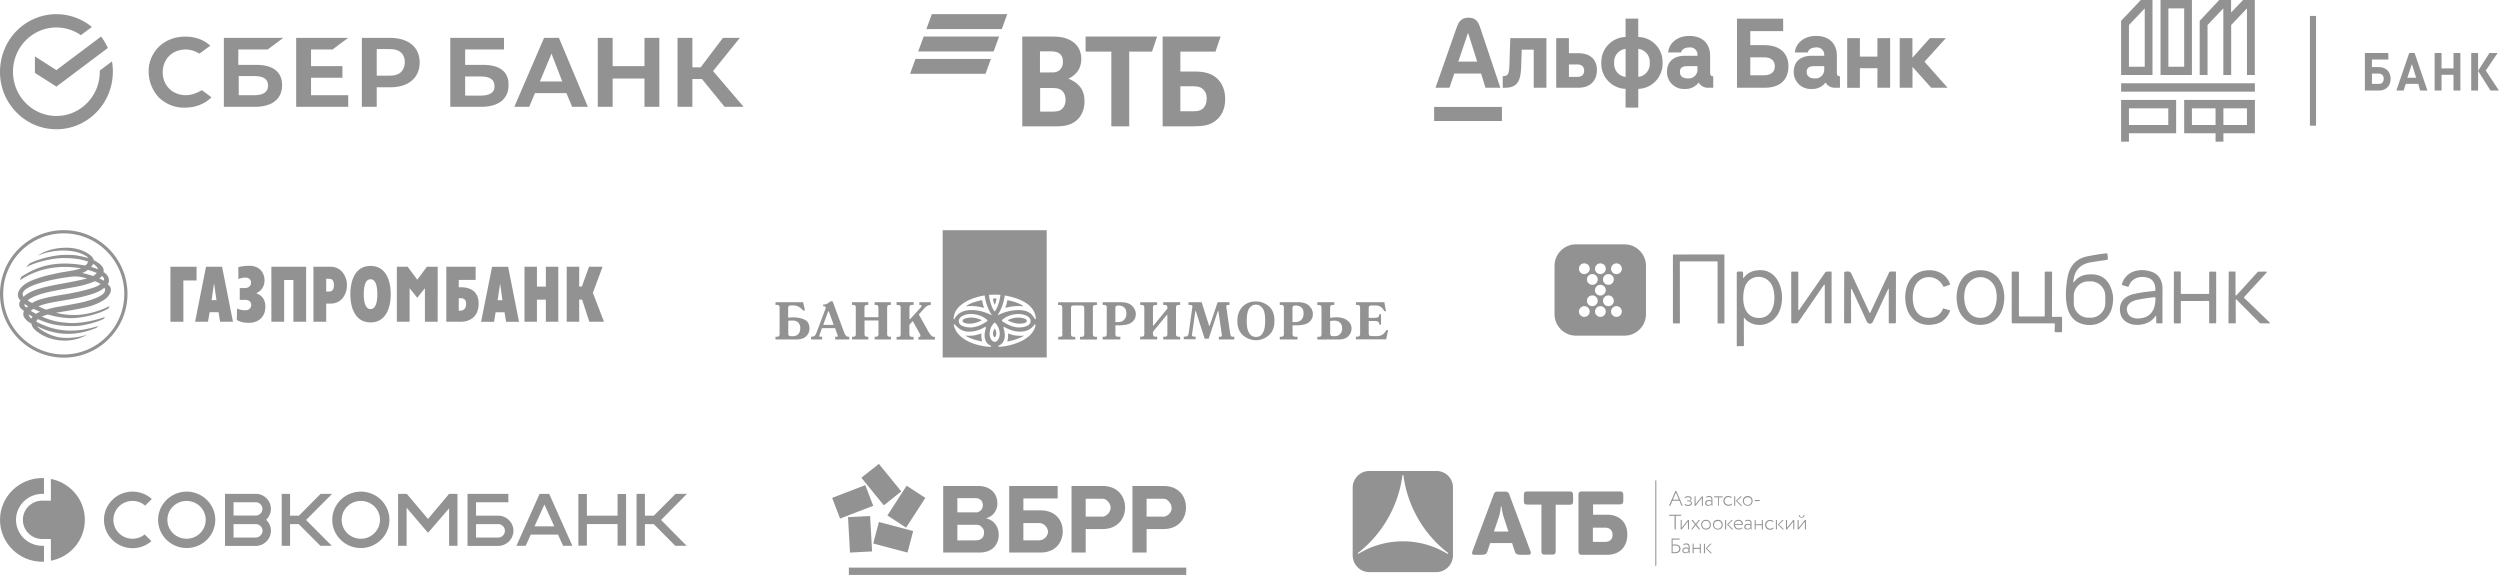
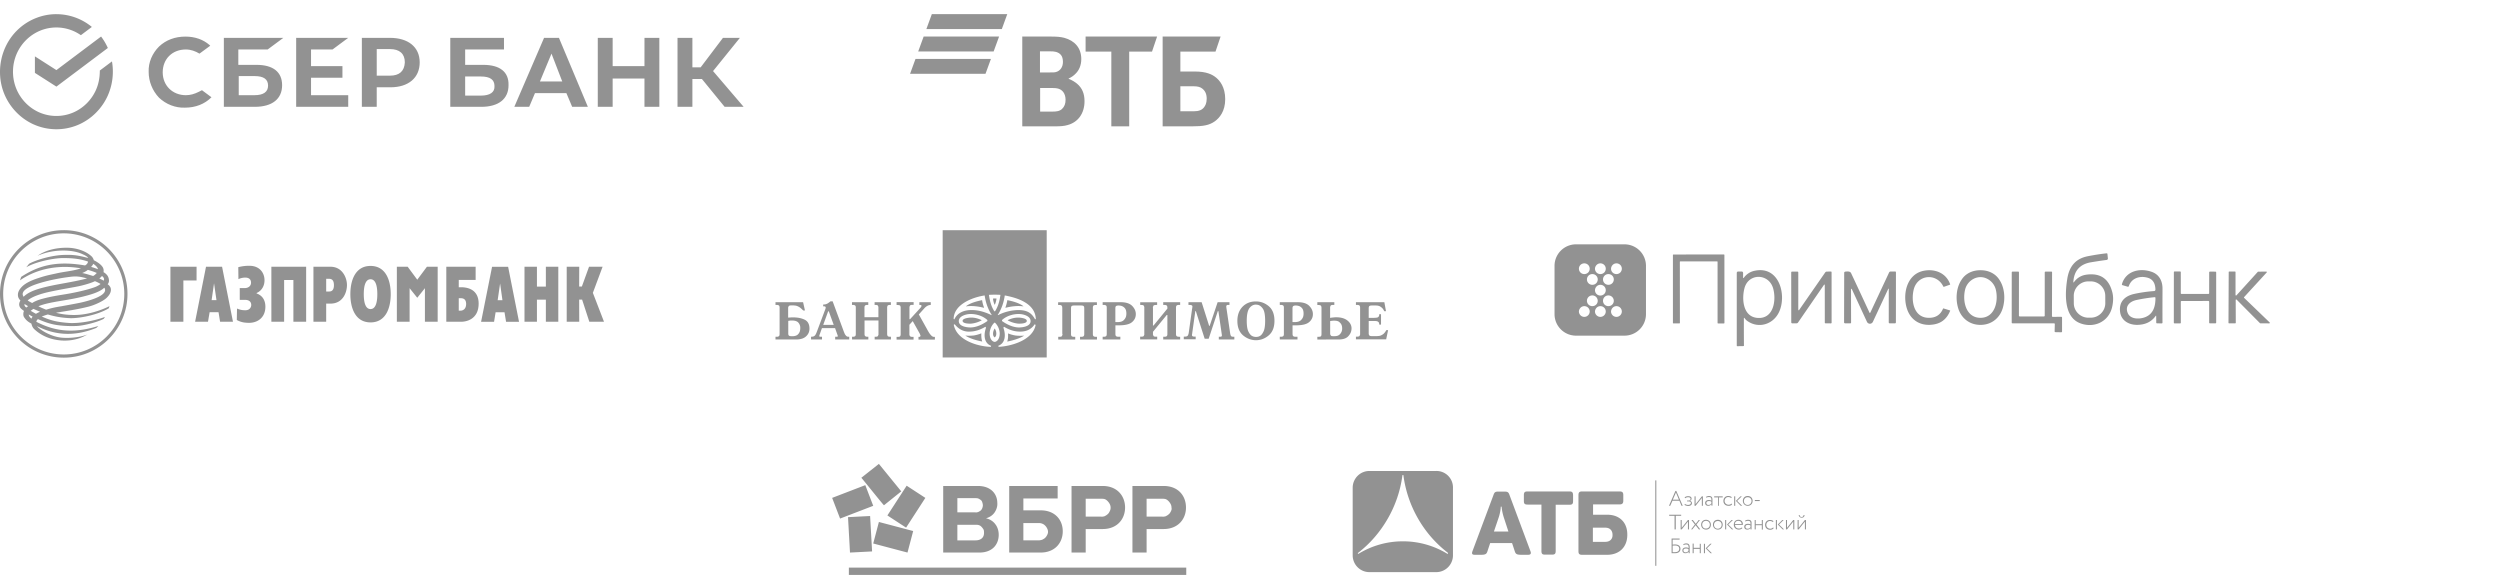
<svg xmlns="http://www.w3.org/2000/svg" width="551" height="128" fill="none">
  <path fill="#262626" fill-opacity=".5" d="m205.372 3.122-1.2 3.288h16.626l1.201-3.288zm-1.799 4.93-1.201 3.288h16.627l1.2-3.287zm-1.797 4.932-1.2 3.286h16.627l1.198-3.287zm33.753 4.318v.069c.747.273 1.461.753 1.834 1.06 1.154.96 1.665 2.226 1.665 3.87 0 2.706-1.427 4.657-3.771 5.273-.714.206-1.46.274-2.852.274h-7.097V8.057h6.283c1.291 0 2.173.068 2.954.273 2.275.617 3.77 2.192 3.77 4.69 0 1.337-.475 2.467-1.256 3.22-.34.342-.815.753-1.528 1.062zm-6.282 2.089v5.205h2.717c.815 0 1.563-.069 2.106-.582.543-.514.781-1.165.781-2.02 0-.65-.171-1.267-.51-1.712-.577-.72-1.291-.891-2.513-.891h-2.582zm-.035-3.425h2.208c.679 0 1.019 0 1.358-.102.918-.275 1.495-1.095 1.495-2.226 0-1.335-.612-1.918-1.495-2.19-.374-.104-.747-.137-1.494-.137h-2.072zm15.724 11.883v-16.47h-5.671V8.056h15.759l-1.121 3.321h-5.027v16.47zm11.31 0V8.057h12.77l-1.121 3.321h-7.742v4.384h3.159c2.547 0 3.871.617 4.789 1.404.713.616 1.935 1.985 1.935 4.691 0 2.671-1.256 4.143-2.309 4.897-1.223.855-2.513 1.096-5.129 1.096h-6.352zm3.906-3.322h2.954c1.121 0 1.8-.274 2.275-.891.238-.307.577-.857.577-1.883s-.339-1.747-1.018-2.26c-.407-.308-.951-.478-1.868-.478h-2.921zM73.288 10.906l3.46-2.565H65.274v15.203h11.474V20.98h-8.195v-3.847h6.92V14.57h-6.92v-3.664zm-14.297 0 3.46-2.565H49.338v15.203h6.83c3.825 0 6.01-1.74 6.01-4.762 0-2.931-2.003-4.488-5.646-4.488h-4.006v-3.389zm-2.914 5.86c2.095 0 3.005.733 3.005 2.107s-1.002 2.107-3.005 2.107h-3.46v-4.213zm29.868-8.425h-6.192v15.203h3.278v-4.305h3.006c4.006 0 6.465-2.106 6.465-5.494s-2.55-5.404-6.556-5.404m0 8.334h-2.913v-5.861h2.913c2.095 0 3.279 1.007 3.279 2.93-.091 1.924-1.184 2.931-3.279 2.931m-42.161 3.572c-.911.458-1.822.733-2.823.733-2.914 0-5.1-2.107-5.1-5.037 0-2.931 2.095-5.037 5.1-5.037 1.092 0 2.094.366 3.005.915l2.367-1.74-.182-.183c-1.366-1.19-3.187-1.832-5.281-1.832-2.277 0-4.28.733-5.828 2.198-1.457 1.466-2.368 3.48-2.277 5.587 0 2.106.82 4.121 2.277 5.678 1.548 1.465 3.642 2.29 5.736 2.198 2.368 0 4.372-.824 5.828-2.29l-2.094-1.556zm98.256-5.678h-7.012V8.34h-3.278v15.203h3.278v-6.228h7.012v6.228h3.278V8.34h-3.278zM119.912 8.34l-6.557 15.203h3.279l1.274-3.022h6.921l1.275 3.022h3.46L123.19 8.34zm-.911 9.616 2.55-6.136 2.368 6.136zm38.155-2.29 5.919-7.326h-3.733l-4.917 6.503h-1.822V8.34h-3.278v15.203h3.278v-6.136h2.095l5.008 6.136h4.189zm-50.63-1.373h-4.007v-3.389h8.56V8.342H99.241v15.203h6.829c3.825 0 6.01-1.74 6.01-4.762.092-2.931-1.912-4.488-5.554-4.488m-.547 6.777h-3.46v-4.213h3.46c2.095 0 3.005.733 3.005 2.107.091 1.374-1.001 2.106-3.005 2.106" />
  <path fill="#262626" fill-opacity=".5" fill-rule="evenodd" d="M12.43 3.122h-.002c-3.207-.004-6.34 1.292-8.631 3.545C.143 10.244-1.005 15.906.928 20.661c1.207 2.968 3.54 5.424 6.45 6.741a12.3 12.3 0 0 0 9.812.127c2.946-1.245 5.335-3.633 6.616-6.577a13.04 13.04 0 0 0 .871-7.42L22 15.545c0 1.456-.239 2.878-.823 4.218-.987 2.262-2.822 4.1-5.086 5.057a9.44 9.44 0 0 1-7.544-.097c-2.24-1.015-4.03-2.9-4.96-5.185a9.98 9.98 0 0 1 .095-7.688c.986-2.26 2.82-4.097 5.085-5.056a9.43 9.43 0 0 1 9.057.96l2.42-1.817a12.33 12.33 0 0 0-7.812-2.814m9.846 4.93a12.8 12.8 0 0 1 1.491 2.522L12.431 19.09l-4.738-3.027v-3.641l4.738 3.027z" clip-rule="evenodd" />
-   <path fill="#262626" fill-opacity=".5" d="M316.083 23.567h14.945v3.104h-14.945zm108.077-9.963 4.712-5.204h-3.512l-3.861 4.325V8.4h-2.798v10.937h2.812V14.73l4.129 4.607h3.607zm-91.486.721c-.075 2.06-.336 2.451-1.474 2.451v2.568h.425c2.86 0 3.539-1.476 3.642-4.765l.123-3.639h2.641v8.397h2.798V8.4h-7.963zm-12.146 1.881h5.898l.981 3.131h3.271l-4.41-13.155c-.425-1.27-.919-2.28-2.606-2.28s-2.201 1.01-2.654 2.28l-4.623 13.155h3.073zm2.99-8.87h.076l1.975 6.234h-4.156zm65.369 2.615h-3.121v-3.09h7.243V4.116h-10.178v15.222h6.056c3.354 0 5.281-1.675 5.281-4.737 0-2.905-1.955-4.649-5.281-4.649m-.144 6.633h-2.977V12.63h2.977c1.55 0 2.421.687 2.421 1.978s-.871 1.977-2.421 1.977m-27.674-8.438V4.095h-2.792v4.05a5.54 5.54 0 0 0-5.349 5.713 5.54 5.54 0 0 0 5.349 5.733v4.12h2.798v-4.12a5.53 5.53 0 0 0 5.003-3.596 5.5 5.5 0 0 0 .347-2.137 5.48 5.48 0 0 0-3.245-5.237 5.5 5.5 0 0 0-2.111-.475m-2.785 8.802a2.845 2.845 0 0 1-2.517-3.09 2.873 2.873 0 0 1 2.517-3.09zm2.798 0v-6.18a2.873 2.873 0 0 1 2.517 3.09 2.853 2.853 0 0 1-2.517 3.09m15.83-.968v-3.687c0-2.692-1.708-4.374-4.575-4.374s-4.54 1.785-4.677 3.646h2.832c.096-.398.521-1.105 1.838-1.105a1.595 1.595 0 0 1 1.727 1.1c.076.237.095.487.057.733h-2.744c-2.483 0-3.957 1.311-3.957 3.48a3.7 3.7 0 0 0 2.417 3.612 3.7 3.7 0 0 0 1.52.22 3.55 3.55 0 0 0 3.031-1.421 2.37 2.37 0 0 0 2.25 1.153h.967v-2.526c-.474 0-.686-.227-.686-.831m-2.798-.687a1.9 1.9 0 0 1-.582 1.459 1.92 1.92 0 0 1-1.476.533c-1.008 0-1.804-.364-1.804-1.456s.885-1.25 1.632-1.25h2.23zm-26.317-3.57h-2.009V8.4h-2.798v10.937h4.855c3.039 0 4.115-1.977 4.115-3.845.014-2.41-1.495-3.77-4.163-3.77m-.205 5.225h-1.804v-2.746h1.804c.967 0 1.55.439 1.55 1.373s-.556 1.373-1.55 1.373m57.255-.968v-3.687c0-2.692-1.708-4.374-4.575-4.374s-4.54 1.785-4.678 3.646h2.833c.096-.398.521-1.105 1.838-1.105a1.596 1.596 0 0 1 1.727 1.1c.076.237.095.487.056.733h-2.743c-2.483 0-3.957 1.311-3.957 3.48a3.7 3.7 0 0 0 1.117 2.793 3.7 3.7 0 0 0 2.819 1.04 3.55 3.55 0 0 0 3.066-1.422 2.36 2.36 0 0 0 2.209 1.153h.967V16.81c-.487 0-.679-.227-.679-.831m-2.785-.687a1.925 1.925 0 0 1-1.264 1.881 1.9 1.9 0 0 1-.794.11c-1.008 0-1.803-.363-1.803-1.455s.884-1.25 1.632-1.25h2.229zm11.721-2.822h-3.861V8.4h-2.798v10.944h2.798v-4.312h3.861v4.305h2.799V8.4h-2.799zm64.128 15.077h-8.689v-3.672h8.669v3.672zm1.749-5.517h-12.168v9.188h1.73v-1.845h10.399V22.03zM469.222 5.517l3.479-3.672v12.86h-3.479zm-1.73 11.015h6.92V0h-2.576l-4.344 4.594zm10.419-14.687h3.479v12.86h-3.479zm-1.73 14.687h6.92V0h-6.92zm19.05 0h1.73V0h-2.615v.02l-2.614 2.748V0h-2.614l-4.306 4.594v11.938h1.73V5.517l3.479-3.672v14.687h1.73V5.517l3.48-3.672zm-27.739 3.671h29.488v-1.845h-29.488zm22.548 3.672h5.191v3.672h-5.191zm-1.73 3.672h-5.209v-3.672h5.209zm1.73 1.826h6.94V22.03h-15.59v7.343h6.92v1.845h1.73zm32.737-13.149h1.519c.672 0 1.076.48 1.076 1.134 0 .692-.404 1.134-1.076 1.134h-1.519zm0-1.441v-1.654h3.614v-1.441h-5.171v8.265h3.133c1.557 0 2.538-1.076 2.538-2.575s-.962-2.576-2.538-2.576c.019-.02-1.576-.02-1.576-.02m9.746 2.345h-1.941l.999-3zm.884 2.825h1.596l-2.826-8.265h-1.192l-2.826 8.265h1.596l.48-1.46h2.75zm7.343 0h1.519v-8.265h-1.519v3.383h-2.633v-3.383h-1.519v8.265h1.519v-3.46h2.633zm7.113-4.402 2.615-3.863h-1.808l-2.498 3.921v-3.921h-1.519v8.265h1.519v-4.325l2.729 4.325h1.864zM510.455 3.518h-1.346V27.7h1.346z" />
  <path fill="#262626" fill-opacity=".5" fill-rule="evenodd" d="M14.058 50.729C6.303 50.729 0 57.028 0 64.784c0 7.74 6.303 14.04 14.058 14.04 7.737 0 14.038-6.3 14.038-14.04 0-7.755-6.301-14.056-14.038-14.056m0 27.393C6.693 78.122.702 72.136.702 64.784c0-7.367 5.989-13.353 13.356-13.353 7.352 0 13.336 5.99 13.336 13.353 0 7.35-5.987 13.338-13.336 13.338m41.27-15.82c0 .892-.83 1.186-1.285 1.186h-1.2v2.598h1.136c.959 0 1.396.455 1.396 1.138 0 .486-.356 1.154-1.266 1.154-.536 0-1.072-.031-1.868-.375l-.049 2.521c.26.142.507.255.755.343.572.204 1.15.278 1.909.289 2.047 0 3.638-1.267 3.638-3.559 0-1.853-1.105-2.647-1.932-2.91v-.112c.86-.36 1.738-1.283 1.738-2.811 0-1.576-1.023-3.184-3.332-3.184a9 9 0 0 0-2.45.308l.032 2.634a3.6 3.6 0 0 1 1.542-.343c.278 0 1.235.067 1.235 1.122m26.343 8.757c3.329 0 4.448-3.122 4.448-6.224s-1.12-6.223-4.448-6.223c-3.33 0-4.45 3.12-4.45 6.223s1.12 6.223 4.45 6.224m0-2.942c-.993 0-1.494-1.153-1.494-3.282s.5-3.283 1.493-3.283c.992 0 1.493 1.153 1.493 3.283s-.5 3.282-1.492 3.282m8.186-9.326h-2.388v12.121h2.81v-7.394l1.687 2.112 1.688-2.112v7.394h2.812V58.79h-2.37l-2.13 2.86zm8.51 12.121h3.344c.731 0 3.769-.31 3.784-3.983 0-3.083-2.353-3.621-3.881-3.621h-.503V61.7h3.719v-2.91h-6.464zm2.744-2.437v-2.746h.406c.172 0 .483.004.747.17.258.163.472.479.472 1.096 0 1.27-.879 1.48-1.219 1.48zm14.488-9.684h2.744v4.37h1.966v-4.37h2.743v12.122h-2.743v-4.859h-1.966v4.859h-2.744zm9.304 0h2.762l-.016 4.355h.6l1.576-4.355h2.988l-2.145 5.753 2.454 6.369h-3.233l-1.59-4.876h-.65l.016 4.875h-2.762zM108.89 70.927h-2.859l2.42-12.12h3.541l2.403 12.12h-2.857l-.342-2.096h-1.964zm1.851-4.761-.52-3.689-.536 3.689zm-38.85 4.745h-2.81V58.79h3.754c2.646 0 3.637 2.47 3.637 4.029 0 1.594-.862 4.097-3.637 4.097h-.944zm.667-9.457h-.667l.001 2.794h.666c.357 0 1.04-.096 1.04-1.397 0-1.007-.406-1.397-1.04-1.397m-12.75-2.664h7.666v12.12h-2.81v-9.196H62.62v9.197h-2.81zM43.002 70.912h2.84l.359-2.097h1.965l.34 2.097h2.84L48.944 58.79h-3.54zm4.172-8.466.537 3.705h-1.073zm-3.85-3.655H37.56v12.12h2.856v-9.1h2.907zm-25.28-2.839c-2.223-.991-6.366-1.09-9.76.422a7.8 7.8 0 0 1 1.397-.794c1.069-.497 2.792-.98 4.94-.98q.152 0 .304.003c1.837.033 4.014.667 5.345 1.983.133.163.233.325.303.475q.073.157.102.29c1.056.536 1.673 1.039 2.013 1.624.148.308.196.632.13 1.006.346.194.647.461.88.783q.114.19.193.395.073.19.098.37c.048.322.08.695-.261 1.135.357.18.649.68.684.894.178.793-.343 1.574-1.008 2.177-.78.681-2.502 1.493-3.9 1.852-2.757.698-5.212.991-7.159 1.35.877.21 2.061.487 3.995.487 4.14 0 7.795-1.952 7.795-1.952s-.08.246-.164.474c-2.63 1.591-6.803 2.257-8.59 2.175-1.803-.082-3.33-.358-4.824-.813q-.685.192-1.347.455c2.275 1.04 3.995 1.269 5.928 1.413 1.98.148 5.263-.325 8.021-1.33-.13.132-.194.325-.323.439-.941.498-2.58.995-4.016 1.29-.72.15-1.39.248-1.895.27-1.495.065-3.314 0-4.906-.294-1.364-.275-2.487-.7-3.655-1.217a.95.95 0 0 0-.357.585c4.566 2.388 8.819 2.435 13.677.925l-.44.423C15.9 74.445 11.726 73.6 8.493 72.04l-.137-.06a1.3 1.3 0 0 1-.201-.103c.309.52 2.775 2.324 5.537 2.552 1.901.162 4.223-.163 5.603-.714l-.812.421c-.666.326-2.436 1.075-4.906.911-3.296-.229-5.148-1.691-5.977-2.453-.39-.36-.567-.765-.681-1.269-.54-.282-.937-.573-1.261-.945a4 4 0 0 1-.346-.47c-.228-.34-.18-.745-.132-1.09l.101-.288c-.36-.263-.733-.539-.879-.813-.327-.586-.129-1.09.098-1.48-.196-.227-.376-.454-.453-.682-.099-.26-.114-.522-.085-.814.066-.486.326-.94.667-1.331.714-.83 1.853-1.479 3.783-2.112 1.902-.636 2.666-.733 4.095-1.06.636-.147 1.318-.256 2.012-.368 1.132-.183 2.294-.37 3.33-.733-4.66-.811-9.5-.065-13.447 2.646l.26-.763c3.54-2.307 7.455-3.67 14.08-2.517.358-.212.569-.424.668-.845-1.658-.6-3.46-.812-5.782-.78-2.08.066-5.833.842-7.844 2.033l.615-.765c1.396-.832 5.05-1.919 7.797-1.968 1.931-.047 2.922.065 5.23.683-.2-.36-.62-.556-1.242-.845zm3.54 3.381c-.063-.455-.583-.894-1.039-1.186-.065.227-.306.503-.47.683.504.13 1.024.323 1.509.503m-2.223.145c-.327.26-.698.487-1.252.7.491.087.916.202 1.325.324.35.103.687.212 1.046.31l.026.004c.169 0 .725-.515.821-.656a14 14 0 0 0-1.966-.682m3.475 2.389c.21-.406.08-.666-.357-1.04-.18.213-.374.39-.585.552.34.162.65.277.942.488m-7.307-.86c-2.144.26-4.517.713-6.546 1.315l-.108.032c-1.008.307-4.816 1.462-3.66 3.055.012 0 .734-.996 3.458-1.788 1.78-.523 3.605-.855 5.459-1.193 1.665-.303 3.353-.61 5.051-1.064-1.397-.372-2.18-.538-3.654-.357m2.322 1.966c-1.153.291-3.948.698-6.951 1.347-.943.211-3.526.812-4.793 1.885.164.136.302.222.44.299.16.089.324.164.533.286.52-.342 1.236-.667 2.293-.944 1.832-.486 3.216-.696 4.872-.97 1.64-.249 4.742-.898 6.446-1.515a5.3 5.3 0 0 0 1.093-.502q.202-.124.369-.263c-.114-.128-1.218-.664-1.251-.614-.68.324-1.655.648-3.051.99m-3.998 3.267c-1.242.206-2.44.404-3.703.714-.568.144-1.152.324-1.686.55.534.277 1.119.522 1.703.75 1.169-.342 1.724-.488 3.41-.764.65-.116 2.632-.473 4.06-.762 2.585-.555 6.369-1.758 5.362-3.317q-.075.063-.15.12-.097.073-.191.157c-.764.581-1.983 1.054-3.654 1.494-1.94.525-3.582.797-5.151 1.058m-7.804 1.344q.075-.057.14-.112a7 7 0 0 1-.526-.303l-.238-.152a.45.45 0 0 0 .022.388.95.95 0 0 0 .368.376c.07-.07.153-.135.234-.197m2.786 1.14c-.471-.211-.974-.42-1.461-.649a5 5 0 0 0-.6.438c.389.228.763.437 1.154.651q.431-.265.907-.44m-1.899 1.512c.047-.164.13-.293.244-.455-.278-.149-.553-.293-.829-.473-.018.31.179.586.585.928m223.759-19.506h-22.929v28.06h22.929zm-17.171 18.497c-.658.065-2.207.441-2.207 1.557.012 1.233 1.962 1.401 2.646 1.389 1.24-.04 2.557-.623 3.654-1.415v-.22c-1.097-1.025-2.815-1.428-4.093-1.31m5.707 3.205h-.026c-.129.208-.22.428-.284.675a2.2 2.2 0 0 0-.052.584c.026.142.052.285.116.415l.181.22.026.013h.052l.038-.012.181-.221c.065-.13.091-.26.116-.415.013-.208 0-.39-.038-.584a2.1 2.1 0 0 0-.284-.675zm6.429 1.583-.013-.039a9.3 9.3 0 0 1-1.807-.026 7.6 7.6 0 0 1-1.666-.467v.039q.02.427 0 .856c-.025.312-.09.623-.18.909 1.187-.247 2.595-.623 3.666-1.272m-12.846-.013.013-.039a9 9 0 0 0 1.795-.026 7.6 7.6 0 0 0 1.665-.467v.039c-.013.285-.013.57.013.856.026.312.09.623.181.909-1.188-.234-2.608-.61-3.667-1.272m8.779-6.215.026.052c1.201-.312 2.673-.506 3.912-.312l.013-.052c-.942-.713-2.376-1.09-3.525-1.323a9.4 9.4 0 0 1-.426 1.635m-4.712 0-.039.052c-1.2-.312-2.672-.506-3.899-.312l-.013-.052c.943-.713 2.376-1.09 3.525-1.323a7.6 7.6 0 0 0 .426 1.635m2.337-.636h.039c.193-.39.322-.908.374-1.35-.129-.012-.258-.012-.387-.012s-.259 0-.388.013c.039.454.168.973.362 1.35m5.732 2.076c.659.065 2.208.441 2.195 1.557-.013 1.233-1.962 1.401-2.647 1.389-1.239-.04-2.543-.623-3.653-1.415v-.22c1.097-1.025 2.814-1.428 4.105-1.31m-2.827 1.389a6.1 6.1 0 0 0 2.195.7c.335.04 1.988.052 1.988-.597 0-.57-1.33-.7-1.743-.726-.852-.026-1.653.181-2.44.558zm-.981 1.608.142-.207c1.058.636 2.143 1.038 3.343 1.064 1.511.065 2.66-.467 3.435-1.622l.193.156c-.658 3.529-5.81 4.749-8.172 4.826l-.052-.233c1.562-.584 1.691-2.4 1.111-3.984m-1.847-1.102c.594.57.969 1.362 1.046 2.257.026.83-.258 1.752-.994 1.96l-.116.013-.116-.013c-.736-.208-1.02-1.116-.995-1.96.078-.908.452-1.7 1.046-2.257zm1.201-6.138c-.168 1.31-.504 2.582-1.188 3.62h-.155c-.684-1.038-1.02-2.31-1.187-3.62a21 21 0 0 1 2.53 0m-3.176 7.24c-.568 1.57-.452 3.4 1.11 3.984l-.038.234c-2.337-.026-7.463-1.194-8.186-4.866l.207-.117c.942 1.194 2.104 1.713 3.421 1.622 1.201-.04 2.298-.441 3.344-1.064zm-3.202-3.892c-1.652 0-3.111.584-3.783 2.063l-.155-.104c.052-3.257 4.248-4.788 6.843-5.177a10.6 10.6 0 0 0 1.317 3.918l.219.364-.038.065-.31-.156c-1.33-.61-2.686-.973-4.093-.973m10.225 0a10.5 10.5 0 0 0-4.079.973l-.297.156-.065-.065.233-.364c.684-1.193 1.11-2.478 1.316-3.918 2.931.545 6.688 1.79 6.843 5.177l-.155.104c-.839-1.557-1.898-2.063-3.796-2.063m-8.004 2.284a6.2 6.2 0 0 1-2.195.7c-.349.04-1.975.052-1.988-.597 0-.57 1.342-.7 1.743-.726.852-.026 1.652.181 2.44.558zM177 66.605l.413 1.817h-.4c-.284-.3-.542-.533-.775-.688a2.5 2.5 0 0 0-.671-.325 2.4 2.4 0 0 0-.439-.078 5 5 0 0 0-.452-.026h-.284a2 2 0 0 0-.299.032q-.175.032-.243.111l-.142.286v2.27l.568-.039c.193-.013.374-.013.542-.013 1.02 0 1.872.182 2.556.52.685.35 1.033.999 1.033 1.959 0 .688-.258 1.258-.762 1.713a2.4 2.4 0 0 1-.921.51 4.1 4.1 0 0 1-1.222.164h-4.583v-.597h.439a.6.6 0 0 0 .323-.143c.103-.077.142-.233.142-.48v-5.773c0-.247-.052-.403-.155-.494s-.284-.13-.53-.13h-.219v-.596zm-3.267 4.113v2.764c0 .247.052.402.142.48.091.078.271.13.543.142h.258q.371-.008.65-.094.316-.095.512-.281a1.67 1.67 0 0 0 .465-.766 5 5 0 0 0 .064-.39c.013-.13.013-.233.013-.35q0-.236-.06-.452a1.7 1.7 0 0 0-.34-.638c-.258-.324-.749-.493-1.459-.493-.116 0-.245 0-.375.013q-.103.02-.215.034-.097.014-.198.031m9.787-4.295 2.427 6.579.09.233c.039.104.09.22.142.338l.129.22.155.195.078.078.077.051.194.091.245.013h.116v.597h-3.098v-.597h.439l.077-.026.052-.09v-.091l-.013-.065-.064-.169-.517-1.466h-2.892l-.452 1.285-.026.064-.039.091-.012.026v.026l-.039.117-.013.104-.013.026v.038l.013.026.064.066.117.025.064.013h.349v.597h-2.414v-.597a4 4 0 0 0 .31-.025 1 1 0 0 0 .335-.092 1 1 0 0 0 .297-.272l.026-.052.039-.064.116-.221.052-.143h.013l.012-.013.013-.052.026-.065 1.846-4.917.052-.13.039-.13.038-.117.013-.13v-.077l-.09-.143a.2.2 0 0 0-.077-.041 1 1 0 0 0-.259-.024h-.129v-.39c.207-.012.387-.025.53-.064.154-.039.283-.091.413-.156l.309-.207c.104-.078.22-.17.362-.286h.478zm-.994 2.193-1.085 2.984h2.311l-1.085-2.984zm6.093 4.983v-5.814c0-.233-.051-.389-.167-.467-.104-.077-.285-.117-.517-.117h-.155v-.596h3.589v.596h-.155c-.258 0-.426.04-.529.13-.103.091-.155.247-.155.494v2.089h3.073v-2.271l-.129-.299c-.078-.09-.259-.142-.542-.142h-.168v-.597h3.589v.596h-.104c-.348 0-.555.066-.619.17a.9.9 0 0 0-.103.454v5.774a.9.9 0 0 0 .103.44q.044.081.167.126.148.056.414.056h.155v.597h-3.59v-.597h.168c.284 0 .465-.051.543-.143l.129-.31v-3.141h-3.073v2.972c0 .246.052.415.155.492q.045.034.106.061c.102.043.24.07.423.07h.155v.596h-3.589v-.597h.155c.245 0 .426-.038.529-.13.104-.09.142-.246.142-.492m8.999-7.008h3.744v.598h-.245c-.284 0-.452.039-.542.142l-.13.298v2.726h.13l2.207-2.414c.142-.156.233-.285.271-.35l.065-.195-.116-.168-.246-.026h-.129v-.597h2.518v.596c-.31.027-.568.091-.775.221-.219.117-.413.286-.62.493l-.025.04-.026.025-1.188 1.324 1.756 3.153c.052.09.116.207.181.337q.097.175.232.39c.116.207.245.389.4.57.142.182.297.312.439.403l.142.064.142.026h.246v.597h-3.615v-.597h.206l.052-.013.129-.064.065-.17-.039-.13-.065-.154-.013-.053-.013-.039-.064-.129-.052-.091-1.472-2.634-.735.804v2.193a.6.6 0 0 0 .142.324c.077.104.258.156.529.156h.245v.597h-3.744v-.597h.232c.323 0 .53-.052.581-.181a.7.7 0 0 0 .072-.214q.02-.107.019-.228v-5.773c0-.182-.039-.325-.091-.442q-.063-.115-.293-.159a1.6 1.6 0 0 0-.288-.022h-.232v-.636zm36.511 7.008v-5.723h-.013v-.155l-.013-.065v-.078l-.155-.247a.4.4 0 0 0-.148-.076 1.3 1.3 0 0 0-.356-.04h-.232v-.597h8.546v.597h-.219c-.232 0-.413.039-.516.13-.104.09-.155.246-.155.493v5.774c0 .246.051.415.155.492.103.079.284.13.516.13h.233v.597h-3.732v-.597h.245q.196 0 .326-.031a.5.5 0 0 0 .204-.099c.103-.077.155-.246.155-.492v-5.657q0-.181-.034-.304a.37.37 0 0 0-.121-.203c-.103-.077-.284-.117-.53-.117h-1.549c-.245 0-.426.04-.529.117q-.155.117-.155.507v5.657c0 .246.052.415.155.492.103.079.271.13.529.13h.246v.597h-3.745v-.597h.259c.284 0 .465-.051.542-.142l.129-.299V73.6zm11.709-1.895v1.895q0 .2.045.329a.34.34 0 0 0 .111.164c.103.078.27.13.529.13h.4v.596h-3.899v-.597h.232c.233 0 .413-.038.517-.129.103-.078.155-.247.155-.493v-5.774c0-.247-.052-.415-.155-.494a.5.5 0 0 0-.132-.07 1.1 1.1 0 0 0-.385-.06h-.232v-.596h3.795l.091-.013.09.013c1.162 0 1.989.272 2.531.817.529.546.8 1.142.8 1.791v.039c0 .688-.271 1.272-.826 1.738-.542.48-1.536.714-2.957.714zm0-.714h.439c.633 0 1.084-.129 1.369-.402.284-.272.464-.57.542-.882l.052-.299.013-.285q0-.778-.31-1.168a1.6 1.6 0 0 0-.697-.506 3 3 0 0 0-.362-.09l-.322-.027c-.259 0-.453.04-.568.117-.117.078-.169.247-.169.507v3.035zm8.276-3.165v3.918h.129l3.047-3.724v-.194q0-.123-.017-.219-.034-.195-.138-.275c-.103-.077-.271-.13-.529-.13h-.232v-.596h3.731v.596h-.233c-.245 0-.426.04-.529.13-.104.091-.155.247-.155.494v5.774c0 .246.051.415.155.493.103.078.271.13.529.13h.233v.596h-3.731v-.597h.232c.258 0 .426-.038.529-.129.103-.078.155-.247.155-.493V69.42h-.142l-3.034 3.71v.636l.129.299c.078.09.259.142.542.142h.259v.597h-3.757v-.597h.245c.284 0 .452-.051.542-.142l.129-.299v-6.111l-.129-.299c-.077-.09-.258-.142-.542-.142h-.233v-.597h3.732v.597h-.259c-.27 0-.451.052-.542.142l-.129.299v.169zm10.728-1.22 1.653 5.216h.117l1.755-5.216h2.609v.596h-.298c-.181 0-.284.04-.336.104l-.077.234v.078l.013.078.853 5.787q.076.487.232.622a.4.4 0 0 0 .186.085q.184.044.498.032v.597h-3.422v-.597h.207l.207-.013.129-.025.103-.079.038-.168v-.065l-.012-.065-.762-5.23h-.129l-2.014 6.087h-.878l-1.949-6.086h-.117l-.671 4.775v.026l-.013.026v.078l-.013.064-.026.143-.013.091v.026c0 .156.039.26.129.298a.7.7 0 0 0 .35.079h.335v.597h-2.621v-.597h.297q.483 0 .62-.273a1.8 1.8 0 0 0 .181-.597l.709-5.073.013-.039v-.026l.013-.104.026-.143.013-.09.013-.091.013-.143v-.156l-.013-.038-.181-.143c-.09-.04-.258-.066-.477-.066h-.194v-.596zm11.969 8.382c-1.059-.013-2.002-.376-2.841-1.077-.826-.714-1.252-1.777-1.252-3.192 0-1.297.388-2.336 1.136-3.114q1.143-1.168 2.944-1.168c1.071 0 2.027.364 2.853 1.064.826.714 1.24 1.778 1.24 3.205q0 .817-.184 1.48-.294 1.054-1.056 1.712c-.826.714-1.769 1.077-2.84 1.09m0-.727c.116 0 .245-.013.4-.039a1.3 1.3 0 0 0 .465-.168c.297-.156.568-.493.8-.987.246-.492.362-1.284.362-2.374 0-1.298-.168-2.193-.517-2.673-.348-.493-.735-.778-1.162-.843l-.18-.026-.168-.013a1.6 1.6 0 0 0-.859.233q-.33.202-.6.571c-.374.532-.569 1.453-.569 2.751q0 .565.043 1.021.08.849.307 1.328c.232.493.503.817.787.986.168.09.323.156.478.181a1.7 1.7 0 0 0 .413.052m8.069-2.556v1.895c0 .246.052.415.155.493s.271.13.529.13h.4v.596h-3.899v-.597h.233c.232 0 .413-.038.516-.129.103-.078.155-.247.155-.493v-5.774c0-.247-.052-.415-.155-.494-.103-.077-.284-.13-.516-.13h-.233v-.596h3.796l.09-.013.091.013q1.723 0 2.518.817.35.36.548.752.25.495.251 1.039v.039q0 .464-.165.863a2.3 2.3 0 0 1-.66.875q-.493.434-1.474.604-.641.11-1.483.11zm0-.714h.439c.632 0 1.084-.129 1.381-.402.284-.272.465-.57.543-.882l.051-.299.013-.285q0-.778-.31-1.168a1.6 1.6 0 0 0-.697-.506 3 3 0 0 0-.306-.078l-.055-.013-.071-.007-.009-.001a3 3 0 0 0-.243-.018c-.259 0-.452.04-.568.117s-.181.247-.181.507v3.035zm5.461-4.385h3.745v.596h-.259c-.284 0-.452.053-.542.143l-.129.299v2.414l.261-.04q.213-.028.426-.05l.01-.002c.219-.025.438-.038.645-.038 1.072 0 1.898.246 2.492.726s.891 1.064.891 1.726l-.013.208-.026.207a2.2 2.2 0 0 1-.323.846 3 3 0 0 1-.439.543c-.425.415-1.084.635-1.975.635l-4.764.013v-.597h.194c.361 0 .581-.064.632-.168a.7.7 0 0 0 .072-.208q.019-.105.018-.233v-5.723q0-.154-.02-.268a.5.5 0 0 0-.108-.25c-.091-.104-.259-.156-.53-.156h-.258zm2.827 4.165v2.829l.014.103.155.273q.045.046.128.075.126.042.336.042h.323c.49 0 .865-.117 1.11-.35.245-.234.414-.494.504-.792l.064-.286.013-.272c0-.073-.009-.16-.018-.26l-.002-.018-.006-.06a1.7 1.7 0 0 0-.103-.415c-.09-.246-.271-.454-.503-.661-.233-.208-.607-.299-1.097-.299h-.207l-.22.013-.167.026-.169.013-.09.013zm11.943-4.165.361 1.985h-.387l-.103-.22-.143-.234c-.141-.208-.348-.389-.606-.558-.258-.168-.594-.247-1.02-.247h-.865c-.245 0-.426.04-.529.117q-.155.117-.155.507v2.102h.813c.671 0 1.072-.04 1.214-.13a.6.6 0 0 0 .27-.364v-.065l.014-.051v-.053l.012-.064v-.078h.388v2.297h-.388v-.079l-.012-.064v-.052l-.014-.039-.012-.078-.013-.078c-.039-.104-.13-.194-.258-.285-.129-.078-.375-.13-.736-.13h-1.278v2.712c0 .22.052.376.141.48.091.09.285.143.543.143h1.019q.234 0 .582-.04c.219-.025.465-.116.71-.272.155-.09.31-.207.452-.376q.137-.149.26-.338a4 4 0 0 0 .166-.285h.4l-.426 2.024h-6.662v-.596h.246c.27 0 .451-.052.542-.143l.129-.299v-5.982a.7.7 0 0 0-.103-.388.3.3 0 0 0-.147-.118 1.1 1.1 0 0 0-.421-.065h-.246v-.596zm152.008-4.449q1.038-1.391 2.739-1.62 4.576-.615 5.706 3.914.358 1.433-.051 3.223c-.765 3.348-4.164 4.766-7.182 3.514-3.535-1.465-3.188-6.654-2.706-9.72.418-2.67 1.752-4.432 4.47-4.983a50 50 0 0 1 4.182-.654q.183-.021.202.163l.098.962a.31.31 0 0 1-.264.334q-1.645.214-3.43.513-3.663.606-3.915 4.298-.02.287.151.056M464 65.18c-.008-1.732-1.467-3.172-3.2-3.163l-.575.003c-1.734.01-3.175 1.464-3.166 3.196l.009 1.64c.009 1.731 1.465 3.171 3.199 3.162l.575-.003c1.734-.009 3.176-1.464 3.166-3.196zm-85.566-7.572h-8.076a.12.12 0 0 0-.119.119l.012 13.438a.12.12 0 0 1-.118.119h-1.304a.12.12 0 0 1-.119-.119V56.212a.12.12 0 0 1 .119-.118l11.111-.01c.063 0 .119.056.119.12l.006 14.962a.12.12 0 0 1-.116.119h-1.274a.12.12 0 0 1-.122-.119V57.728a.12.12 0 0 0-.119-.119m5.934 18.539q-.027-2.863-.018-5.932 0-.293.181-.062c.132.17.259.342.433.474 2.415 1.87 5.723 1 7.087-1.744 1.822-3.665.174-10.357-5.294-9.215a3.88 3.88 0 0 0-2.371 1.49q-.216.29-.213-.072l.006-.882q.002-.372-.371-.367l-.694.006q-.331.003-.331.331v16.011a.12.12 0 0 0 .118.116l1.34-.024q.13 0 .127-.13m.107-12.607c.877-3.377 5.326-3.336 6.31-.03.774 2.608.151 6.95-3.571 6.542-3.086-.34-3.347-4.173-2.739-6.512m45.329-.912q.033.096-.062.128l-1.289.45q-.1.032-.146-.06c-1.476-3.042-5.687-2.655-6.517.643-.643 2.563 0 6.37 3.503 6.257q2.14-.068 2.946-2.01a.104.104 0 0 1 .122-.056l1.434.441q.042.012.027.054-.996 2.495-3.37 2.983c-2.878.592-5.323-.698-6.183-3.487-.975-3.146-.032-7.53 3.699-8.288 2.457-.497 4.959.465 5.836 2.945m11.584 5.343c.616-1.988.467-4.47-.668-6.219-.898-1.485-2.505-2.21-4.227-2.195-1.722-.015-3.33.71-4.227 2.195-1.135 1.75-1.285 4.231-.669 6.22.679 2.2 2.56 3.648 4.896 3.627 2.336.021 4.216-1.427 4.895-3.628m-8.27-4.182c-.639 2.548.147 6.244 3.375 6.26 3.228-.016 4.014-3.712 3.375-6.26-.382-1.516-1.782-2.7-3.375-2.715-1.593.015-2.994 1.199-3.375 2.715m42.107 5.91q0-.23-.136-.044-1.386 1.915-4.048 1.942c-1.829.018-3.512-.923-3.767-2.82-.303-2.265 1.031-3.562 3.165-4.012a32 32 0 0 1 4.297-.615q.33-.027.32-.355-.055-2.093-1.68-2.576c-1.683-.497-3.577.027-4.191 1.847q-.058.172-.234.122l-1.129-.329q-.202-.056-.142-.257c.871-2.934 4.01-3.606 6.591-2.676 1.643.592 2.354 2.036 2.345 3.709q-.018 3.898-.006 7.474a.17.17 0 0 1-.172.169l-1.035-.018q-.165-.003-.165-.166zm-2.294.146c1.723-.758 2.132-2.424 2.132-4.165q0-.198-.196-.18-1.994.195-3.968.615c-1.471.311-2.612 1.338-1.933 2.904.626 1.448 2.78 1.35 3.965.826m-76.438-1.47q-.029.044-.068.008a.28.28 0 0 1-.086-.207q.006-4.174.003-8.096 0-.225-.225-.225l-1.12.003q-.214.003-.214.216l.012 10.929q0 .27.27.266l.88-.006a.4.4 0 0 0 .341-.18l5.658-8.217q.237-.341.237.074l.006 8.154q0 .16.157.163l1.171.015q.172.003.172-.169l-.006-11.073q0-.19-.19-.187l-.845.015a.46.46 0 0 0-.385.207zm19.796-4.557q0-.405-.172-.038l-3.337 7.157a.73.73 0 0 1-.652.413.73.73 0 0 1-.649-.416l-3.24-7.009q-.279-.606-.278.062l.017 7.078q0 .204-.201.204l-1.121-.012a.225.225 0 0 1-.222-.225l.027-10.902c0-.23.211-.268.392-.281.409-.03.932-.067 1.134.364a1629 1629 0 0 1 4.052 8.7c.032.075.14.07.175 0l4.149-8.869a.32.32 0 0 1 .305-.195l.99-.012q.208-.003.208.207l-.012 10.976q0 .251-.252.249l-1.094-.01q-.228 0-.228-.227zm38.189 9.239v-3.061a.176.176 0 0 0-.178-.175l-1.869.015a.176.176 0 0 1-.178-.175l.024-9.635a.177.177 0 0 0-.178-.174l-1.266.012a.18.18 0 0 0-.172.174l-.003 9.535a.18.18 0 0 1-.175.174l-5.337-.003a.18.18 0 0 1-.176-.174l.007-9.543a.18.18 0 0 0-.176-.175l-1.238.009a.18.18 0 0 0-.175.174l-.007 11.053a.18.18 0 0 0 .176.175l9.149-.006c.099 0 .175.083.175.18l-.041 1.59a.176.176 0 0 0 .171.18l1.289.024a.176.176 0 0 0 .178-.174m32.253-6.728-5.913.014a.17.17 0 0 0-.169.17l.004 4.602c0 .093-.08.17-.173.169l-1.203-.012a.173.173 0 0 1-.166-.169l.009-11.112a.174.174 0 0 1 .16-.166h1.189a.17.17 0 0 1 .178.17l.002 4.623c0 .091.078.168.169.168h5.911a.17.17 0 0 0 .168-.168l.007-4.591a.173.173 0 0 1 .169-.166l1.209.009c.087.001.165.08.165.168v11.056c0 .09-.079.169-.169.169l-1.212.006a.175.175 0 0 1-.169-.169l.003-4.603a.173.173 0 0 0-.169-.168m4.544 4.93 1.373-.002a.12.12 0 0 0 .118-.118l-.02-5.015c-.004-.107.13-.163.204-.086l5.142 5.183a.12.12 0 0 0 .083.036l1.977.015c.106 0 .158-.132.083-.205l-5.628-5.42a.123.123 0 0 1-.007-.165l4.977-5.429c.067-.075.014-.2-.089-.198l-1.784.02a.12.12 0 0 0-.086.039l-4.701 5.177c-.07.08-.211.028-.207-.08v-5.04a.12.12 0 0 0-.119-.12h-1.265a.12.12 0 0 0-.119.12l-.05 11.17c0 .063.056.119.118.119M347.361 53.85a4.74 4.74 0 0 0-4.742 4.737v10.656a4.74 4.74 0 0 0 4.742 4.736h10.67a4.74 4.74 0 0 0 4.742-4.736V58.587a4.74 4.74 0 0 0-4.742-4.736zm6.551 10.105c0-.66-.526-1.182-1.189-1.182-.636 0-1.162.522-1.19 1.182 0 .66.526 1.183 1.19 1.183s1.189-.523 1.189-1.183m-.609-2.365c0-.66.526-1.182 1.19-1.182s1.189.522 1.189 1.182-.526 1.183-1.189 1.183c-.664 0-1.19-.523-1.19-1.183m-3.54 0c0-.66.526-1.182 1.19-1.182s1.189.522 1.189 1.182-.526 1.183-1.189 1.183c-.664 0-1.19-.523-1.19-1.183m7.689-2.365c0-.66-.526-1.182-1.189-1.182-.637 0-1.162.523-1.19 1.182 0 .66.526 1.183 1.19 1.183s1.189-.523 1.189-1.183m-3.54 0c0-.66-.526-1.182-1.189-1.182-.636 0-1.162.523-1.19 1.182 0 .66.526 1.183 1.19 1.183s1.189-.523 1.189-1.183m-4.729 1.183c.663 0 1.189-.523 1.189-1.183s-.526-1.182-1.189-1.182c-.664 0-1.189.523-1.189 1.182 0 .66.525 1.183 1.189 1.183m4.12 5.885c0-.66.526-1.183 1.19-1.183s1.189.55 1.189 1.183c0 .66-.526 1.182-1.189 1.182-.664 0-1.19-.522-1.19-1.182m-3.54 0c0-.66.526-1.183 1.19-1.183s1.189.55 1.189 1.183c0 .66-.526 1.182-1.189 1.182-.664 0-1.19-.522-1.19-1.182m7.689 2.365c0-.66-.526-1.183-1.189-1.183-.637 0-1.162.523-1.19 1.183 0 .632.526 1.182 1.19 1.182s1.189-.55 1.189-1.182m-3.54 0c0-.66-.526-1.183-1.189-1.183-.636 0-1.162.523-1.19 1.183 0 .632.526 1.182 1.19 1.182s1.189-.55 1.189-1.182m-3.54 0c0-.66-.526-1.183-1.189-1.183-.636 0-1.162.523-1.189 1.183 0 .632.525 1.182 1.189 1.182.663 0 1.189-.55 1.189-1.182" clip-rule="evenodd" />
-   <path fill="#262626" fill-opacity=".5" d="M9.331 120.295c-3.198 0-5.804-2.57-5.804-5.725 0-3.156 2.605-5.726 5.803-5.726h.363v-3.483h-.362c-5.143 0-9.331 4.133-9.331 9.208 0 5.109 4.188 9.241 9.331 9.241h.363v-3.513H9.33z" />
-   <path fill="#262626" fill-opacity=".5" fill-rule="evenodd" d="M11.21 110.341v-4.783c4.287.845 7.485 4.554 7.485 9.012 0 4.491-3.2 8.199-7.485 9.013V118.8H9.33c-2.373 0-4.285-1.888-4.285-4.229 0-2.343 1.912-4.23 4.286-4.23zm18.004 8.393a4.22 4.22 0 0 0 2.67-.944l1.483 1.466c-1.088.975-2.538 1.561-4.153 1.561-3.496 0-6.298-2.831-6.298-6.247s2.802-6.215 6.297-6.215a6.33 6.33 0 0 1 4.253 1.627l-1.483 1.463a4.16 4.16 0 0 0-2.77-1.039c-2.342 0-4.22 1.854-4.22 4.164s1.879 4.164 4.22 4.164m65.12-4.36 4.649-5.531h1.846v11.453h-1.846v-8.264l-4.649 5.4-4.715-5.531v8.396h-1.88v-11.454h1.88v.066l.033-.066zm-53.185 6.41c3.462 0 6.298-2.766 6.298-6.214 0-3.417-2.836-6.215-6.298-6.215s-6.297 2.798-6.297 6.215 2.802 6.214 6.297 6.214m-.033-10.378c2.342 0 4.22 1.854 4.22 4.164s-1.878 4.164-4.22 4.164-4.22-1.854-4.22-4.164 1.879-4.164 4.22-4.164m38.413 10.378c3.462 0 6.298-2.766 6.298-6.214 0-3.417-2.803-6.215-6.298-6.215-3.462 0-6.297 2.798-6.297 6.215s2.802 6.214 6.297 6.214m0-10.378c2.342 0 4.22 1.854 4.22 4.164s-1.912 4.164-4.22 4.164c-2.341 0-4.22-1.854-4.22-4.164s1.879-4.164 4.22-4.164m-8.87-1.563h2.54l-5.738 5.759 5.671 5.695h-2.506l-4.781-4.784h-1.912v4.784h-1.846v-11.454h1.846v4.816h1.946zm78.245 0h2.504l-5.704 5.759 5.638 5.695h-2.506l-4.747-4.784h-1.946v4.784h-1.846v-11.454h1.846v4.816h1.946zm-22.752 11.453h-2.045l-1.12-2.472h-6.002l-1.12 2.473h-2.044l5.11-11.454h2.11zm-6.166-9.11-2.175 4.815h4.352zm-61.328 3.384a3.27 3.27 0 0 1 1.055 2.407c0 1.822-1.484 3.32-3.33 3.353H49.59v-11.487h6.791a3.33 3.33 0 0 1 3.331 3.319c0 .943-.43 1.79-1.055 2.408m-2.309-3.871h-4.88v2.926h4.88c.825 0 1.484-.65 1.484-1.463 0-.815-.66-1.463-1.483-1.463m-4.88 7.775h4.88c.826 0 1.484-.684 1.517-1.495 0-.387-.162-.749-.425-1.017a1.48 1.48 0 0 0-1.059-.448H51.47zm84.641-4.815v-4.783h1.879v11.387h-1.879v-4.752h-6.759v4.752h-1.879v-11.387h1.879v4.783zm-26.313 0c1.847 0 3.364 1.495 3.364 3.318s-1.517 3.32-3.365 3.351h-6.758v-11.485h9.002v1.854h-7.123v2.962zm-4.879 4.815h4.88c.824 0 1.484-.684 1.484-1.495 0-.782-.66-1.465-1.484-1.465h-4.88z" clip-rule="evenodd" />
  <path fill="#262626" fill-opacity=".5" d="M332.646 108.969c-.192-.501-.422-.617-.996-.617h-1.494c-.536 0-.766.116-.958.656l-4.673 12.497c-.191.54-.077.771.536.771h1.341c.958 0 1.226-.154 1.417-.733l.613-1.851h4.826l.613 1.851c.192.579.46.733 1.456.733h1.456c.574 0 .727-.27.536-.771zm-3.371 8.139 1.034-3.047c.46-1.389.46-2.392.46-2.392h.191s.039 1.003.498 2.43l.996 3.047h-3.179zm16.662-8.794h-9.269c-.613 0-.805.193-.805.81v1.311c0 .579.192.771.805.771h3.064v10.222c0 .617.191.81.766.81h1.57c.613 0 .805-.193.805-.81v-10.183h3.026c.613 0 .804-.193.804-.771v-1.312c0-.617-.191-.848-.766-.848m8.312 5.13h-3.14v-2.276h5.86c.574 0 .804-.231.804-.81v-1.234c0-.617-.23-.81-.804-.81h-8.274c-.575 0-.804.193-.804.81v12.381c0 .578.229.771.766.771h5.554c2.681 0 4.443-1.697 4.443-4.397.039-2.738-1.723-4.435-4.405-4.435m-.459 5.978h-2.72v-3.124h2.72c1.034 0 1.609.617 1.609 1.581.038.926-.575 1.543-1.609 1.543m11.032 5.284h.229v-18.822h-.229zm7.2-13.422c-.191 0-.497-.078-.651-.232l-.115.193c.154.154.537.27.805.27.498 0 .842-.231.842-.617a.497.497 0 0 0-.459-.501c.268-.116.383-.309.383-.502 0-.347-.268-.54-.766-.54-.307 0-.613.116-.766.27l.115.193c.153-.116.344-.231.651-.231s.536.115.536.347-.191.385-.421.385h-.345v.193h.345c.306 0 .498.116.498.347-.039.27-.268.425-.652.425m10.42-1.89h-.231v2.083h.231zm5.4.81h-1.072v.231h1.072zm-3.868 1.273-1.112-1.08 1.035-1.003h-.307l-.995 1.003 1.072 1.08zm-8.887-1.736v1.736h.23v-2.083h-.23l-1.379 1.735v-1.735h-.23v2.083h.23zm-6.474.617h1.532l.46 1.119h.268l-1.417-3.279h-.192l-1.417 3.279h.269zm.766-1.813.652 1.581h-1.341zm9.232 2.932h.23v-1.852h.842v-.231h-1.877v.231h.843v1.852zm6.588-2.16c-.651 0-1.072.462-1.072 1.08 0 .617.459 1.08 1.072 1.08.652 0 1.073-.463 1.073-1.08 0-.618-.421-1.08-1.073-1.08m0 1.967c-.498 0-.842-.347-.842-.849 0-.501.344-.848.842-.848s.843.347.843.848c-.038.502-.383.849-.843.849m-8.541-1.967c-.23 0-.46.077-.652.192l.077.193a1 1 0 0 1 .575-.154c.536 0 .536.309.536.81-.154-.116-.383-.154-.575-.154-.46 0-.804.231-.804.655 0 .386.268.618.651.618s.574-.155.728-.348v.309h.23v-1.312c0-.501-.192-.809-.766-.809m.536 1.62c-.115.154-.269.347-.651.347-.269 0-.46-.155-.46-.425 0-.308.268-.424.575-.424.229 0 .382.039.536.154zm4.558.231-.115-.193a.92.92 0 0 1-.651.27c-.498 0-.881-.347-.881-.848 0-.502.383-.849.804-.849.23 0 .46.077.652.231l.115-.192c-.192-.193-.499-.27-.805-.27-.575 0-1.034.462-1.034 1.08 0 .655.459 1.08 1.111 1.08a.9.9 0 0 0 .804-.309m3.524 3.394c-.23 0-.46.077-.652.193l.077.193a1 1 0 0 1 .575-.154c.536 0 .536.308.536.81-.153-.116-.383-.155-.574-.155-.46 0-.805.232-.805.656 0 .386.268.617.652.617.382 0 .574-.154.727-.347v.309h.23v-1.312c.038-.501-.153-.81-.766-.81m.536 1.62c-.115.154-.268.347-.651.347-.268 0-.46-.154-.46-.424 0-.309.269-.424.575-.424.23 0 .383.038.536.154zm-3.869-1.581h-.306l-.996 1.003 1.073 1.08h.306l-1.111-1.08zm6.359.925h-1.341v-.925h-.229v2.083h.229v-.926h1.341v.964h.23v-2.121h-.23zm-5.133-.964c-.689 0-1.034.463-1.034 1.08 0 .656.46 1.08 1.111 1.08.268 0 .574-.116.766-.309l-.077-.192a.95.95 0 0 1-.689.27c-.498 0-.843-.309-.843-.81h1.724v-.193c0-.54-.422-.926-.958-.926m-.804.926c.038-.424.306-.694.766-.694.421 0 .727.27.727.694zm11.491.848v-1.735h-.23v2.083h.23l1.379-1.736v1.736h.23v-2.083h-.23zm3.946-1.735-1.38 1.735v-1.735h-.229v2.083h.229l1.38-1.736v1.736h.229v-2.083zm-.69-.502c.383 0 .613-.27.613-.578h-.23c0 .231-.153.424-.421.424s-.422-.193-.422-.424h-.23c.077.347.307.578.69.578m-28.039 2.585h.268v-3.009h1.188v-.231h-2.643v.231h1.187zm21.106-.155c-.498 0-.881-.347-.881-.848 0-.502.383-.849.804-.849.23 0 .46.077.651.232l.115-.193c-.191-.193-.498-.27-.804-.27-.575 0-1.034.463-1.034 1.08 0 .655.459 1.08 1.111 1.08.306 0 .612-.116.766-.348l-.115-.192c-.077.154-.345.308-.613.308m2.949-1.928h-.306l-.996 1.003 1.072 1.08h.307l-1.111-1.08zm-1.724 2.083h.23v-2.083h-.23zm-12.793-2.122c-.651 0-1.072.463-1.072 1.08s.459 1.08 1.072 1.08c.651 0 1.072-.463 1.072-1.08s-.421-1.08-1.072-1.08m0 1.967c-.498 0-.843-.347-.843-.848 0-.502.345-.849.843-.849s.842.347.842.849a.85.85 0 0 1-.842.848m-1.532-.887c0-.617-.46-1.08-1.073-1.08-.651 0-1.072.463-1.072 1.08s.459 1.08 1.072 1.08c.652 0 1.073-.424 1.073-1.08m-1.916 0c0-.501.345-.848.843-.848s.843.347.843.848c0 .502-.345.849-.843.849-.498.038-.843-.347-.843-.849m5.057 1.042h.229v-2.083h-.229zm-5.785 0h.307l-.842-1.08.766-1.003h-.269l-.651.848-.651-.848h-.307l.766 1.003-.842 1.08h.268l.728-.926zm-2.413 0h.231v-2.083h-.231l-1.378 1.735v-1.735h-.23v2.083h.23l1.378-1.736zm5.21 3.162h-.307l-.995 1.003 1.072 1.08h.307l-1.111-1.08zm-5.592-.077c-.23 0-.46.077-.652.193l.077.193a1 1 0 0 1 .575-.154c.497 0 .536.308.536.81-.154-.116-.383-.155-.575-.155-.46 0-.804.232-.804.656 0 .386.268.617.651.617s.574-.154.728-.347v.347h.23v-1.311c0-.54-.192-.849-.766-.849m.497 1.62c-.115.154-.268.347-.65.347-.269 0-.461-.154-.461-.424 0-.309.269-.424.575-.424.23 0 .383.038.536.154zm3.41.54h.23v-2.083h-.23zm-.92-1.196h-1.34v-.925h-.23v2.121h.23v-.964h1.34v.964h.23v-2.083h-.23zm-5.439-.732c-.115 0-.345 0-.536.038v-1.118h1.532v-.232h-1.762v3.24h.728c.766 0 1.225-.347 1.225-1.003-.038-.578-.421-.925-1.187-.925m-.038 1.697h-.498v-1.427c.191-.039.383-.039.536-.039.613 0 .919.27.919.694 0 .502-.344.772-.957.772m-52.554-17.897h-14.785c-2.031 0-3.678 1.658-3.678 3.703v14.888c0 2.044 1.647 3.702 3.678 3.702h14.747c2.03 0 3.677-1.658 3.677-3.702v-14.888a3.635 3.635 0 0 0-3.639-3.703m2.528 18.205c-.038.039-.115.077-.153.039a18.7 18.7 0 0 0-9.768-2.739 18.7 18.7 0 0 0-9.767 2.739c-.039.038-.115 0-.154-.039-.038-.077 0-.116.039-.154 2.604-2.006 4.826-4.552 6.55-7.56a25.8 25.8 0 0 0 3.217-9.488c0-.039.039-.116.115-.116q.115 0 .115.116a25.8 25.8 0 0 0 3.218 9.488 25.4 25.4 0 0 0 6.55 7.521c.076.077.076.116.038.193m-99.754-6.468c-.499-.687-1.249-1.124-2.06-1.311.749-.187 1.436-.624 1.873-1.249.437-.624.687-1.373.624-2.122 0-1.998-1.436-3.747-4.245-3.747h-7.68v14.673h7.992c2.809 0 4.245-1.748 4.245-3.934 0-.811-.249-1.685-.749-2.31m-8.366-5.744h3.933c.25 0 .437 0 .625.063.187.062.374.187.561.312a.9.9 0 0 1 .375.562c.062.187.125.437.125.624 0 .25-.063.437-.125.624a1.46 1.46 0 0 1-.375.562c-.187.125-.374.25-.561.313-.188.062-.438.124-.625.062h-3.933zm3.996 9.303h-3.996v-3.434H215c.249 0 .499 0 .686.063.25.062.437.187.625.374.187.188.312.375.437.562.125.25.125.437.125.687.062 1.124-.687 1.748-1.873 1.748m14.36-6.618h-3.809v-2.622h7.555v-2.748h-10.677v14.673h6.931c3.122 0 4.87-2.123 4.87-4.683s-1.748-4.62-4.87-4.62m1.436 5.432c-.125.25-.25.437-.437.624-.187.188-.437.312-.687.437-.25.063-.499.125-.749.125h-3.372v-3.808h3.372c.25 0 .499 0 .749.124.25.063.5.25.687.437.187.188.312.375.437.625q.187.374.187.749c0 .25-.062.437-.187.687m12.237-10.802h-6.868v14.673h3.122V116.6h3.746c3.185 0 4.933-2.186 4.933-4.745s-1.748-4.746-4.933-4.746m1.561 5.557c-.124.25-.249.5-.499.687-.187.187-.437.312-.687.437-.25.062-.562.125-.812.062h-3.309v-3.933h3.309c.25 0 .562 0 .812.062.25.063.5.25.687.437.187.188.375.438.499.687.125.25.188.5.188.812q0 .374-.188.749m11.863-5.557h-6.868v14.673h3.122V116.6h3.746c3.185 0 4.933-2.186 4.933-4.745s-1.686-4.746-4.933-4.746m1.624 5.557c-.125.25-.25.5-.5.687-.187.187-.437.312-.687.437-.249.062-.562.125-.811.062h-3.372v-3.933h3.309c.25 0 .562 0 .812.062.25.063.499.25.687.437.187.188.374.438.499.687s.188.5.188.812c.062.25 0 .499-.125.749m-71.178 1.311 4.87-.249.437 7.804-4.87.25zm5.557 5.807 1.249-4.745 7.555 1.998-1.249 4.745zm3.122-6.181 4.245-6.556 4.121 2.685-4.245 6.555zm-5.744-8.304 3.871-3.06 4.932 6.057-3.808 3.059c-.063.062-4.933-6.056-4.995-6.056m-6.431 4.433 7.305-2.81 1.748 4.558-7.305 2.809zm3.683 15.359h74.362v1.623H187.09z" />
</svg>